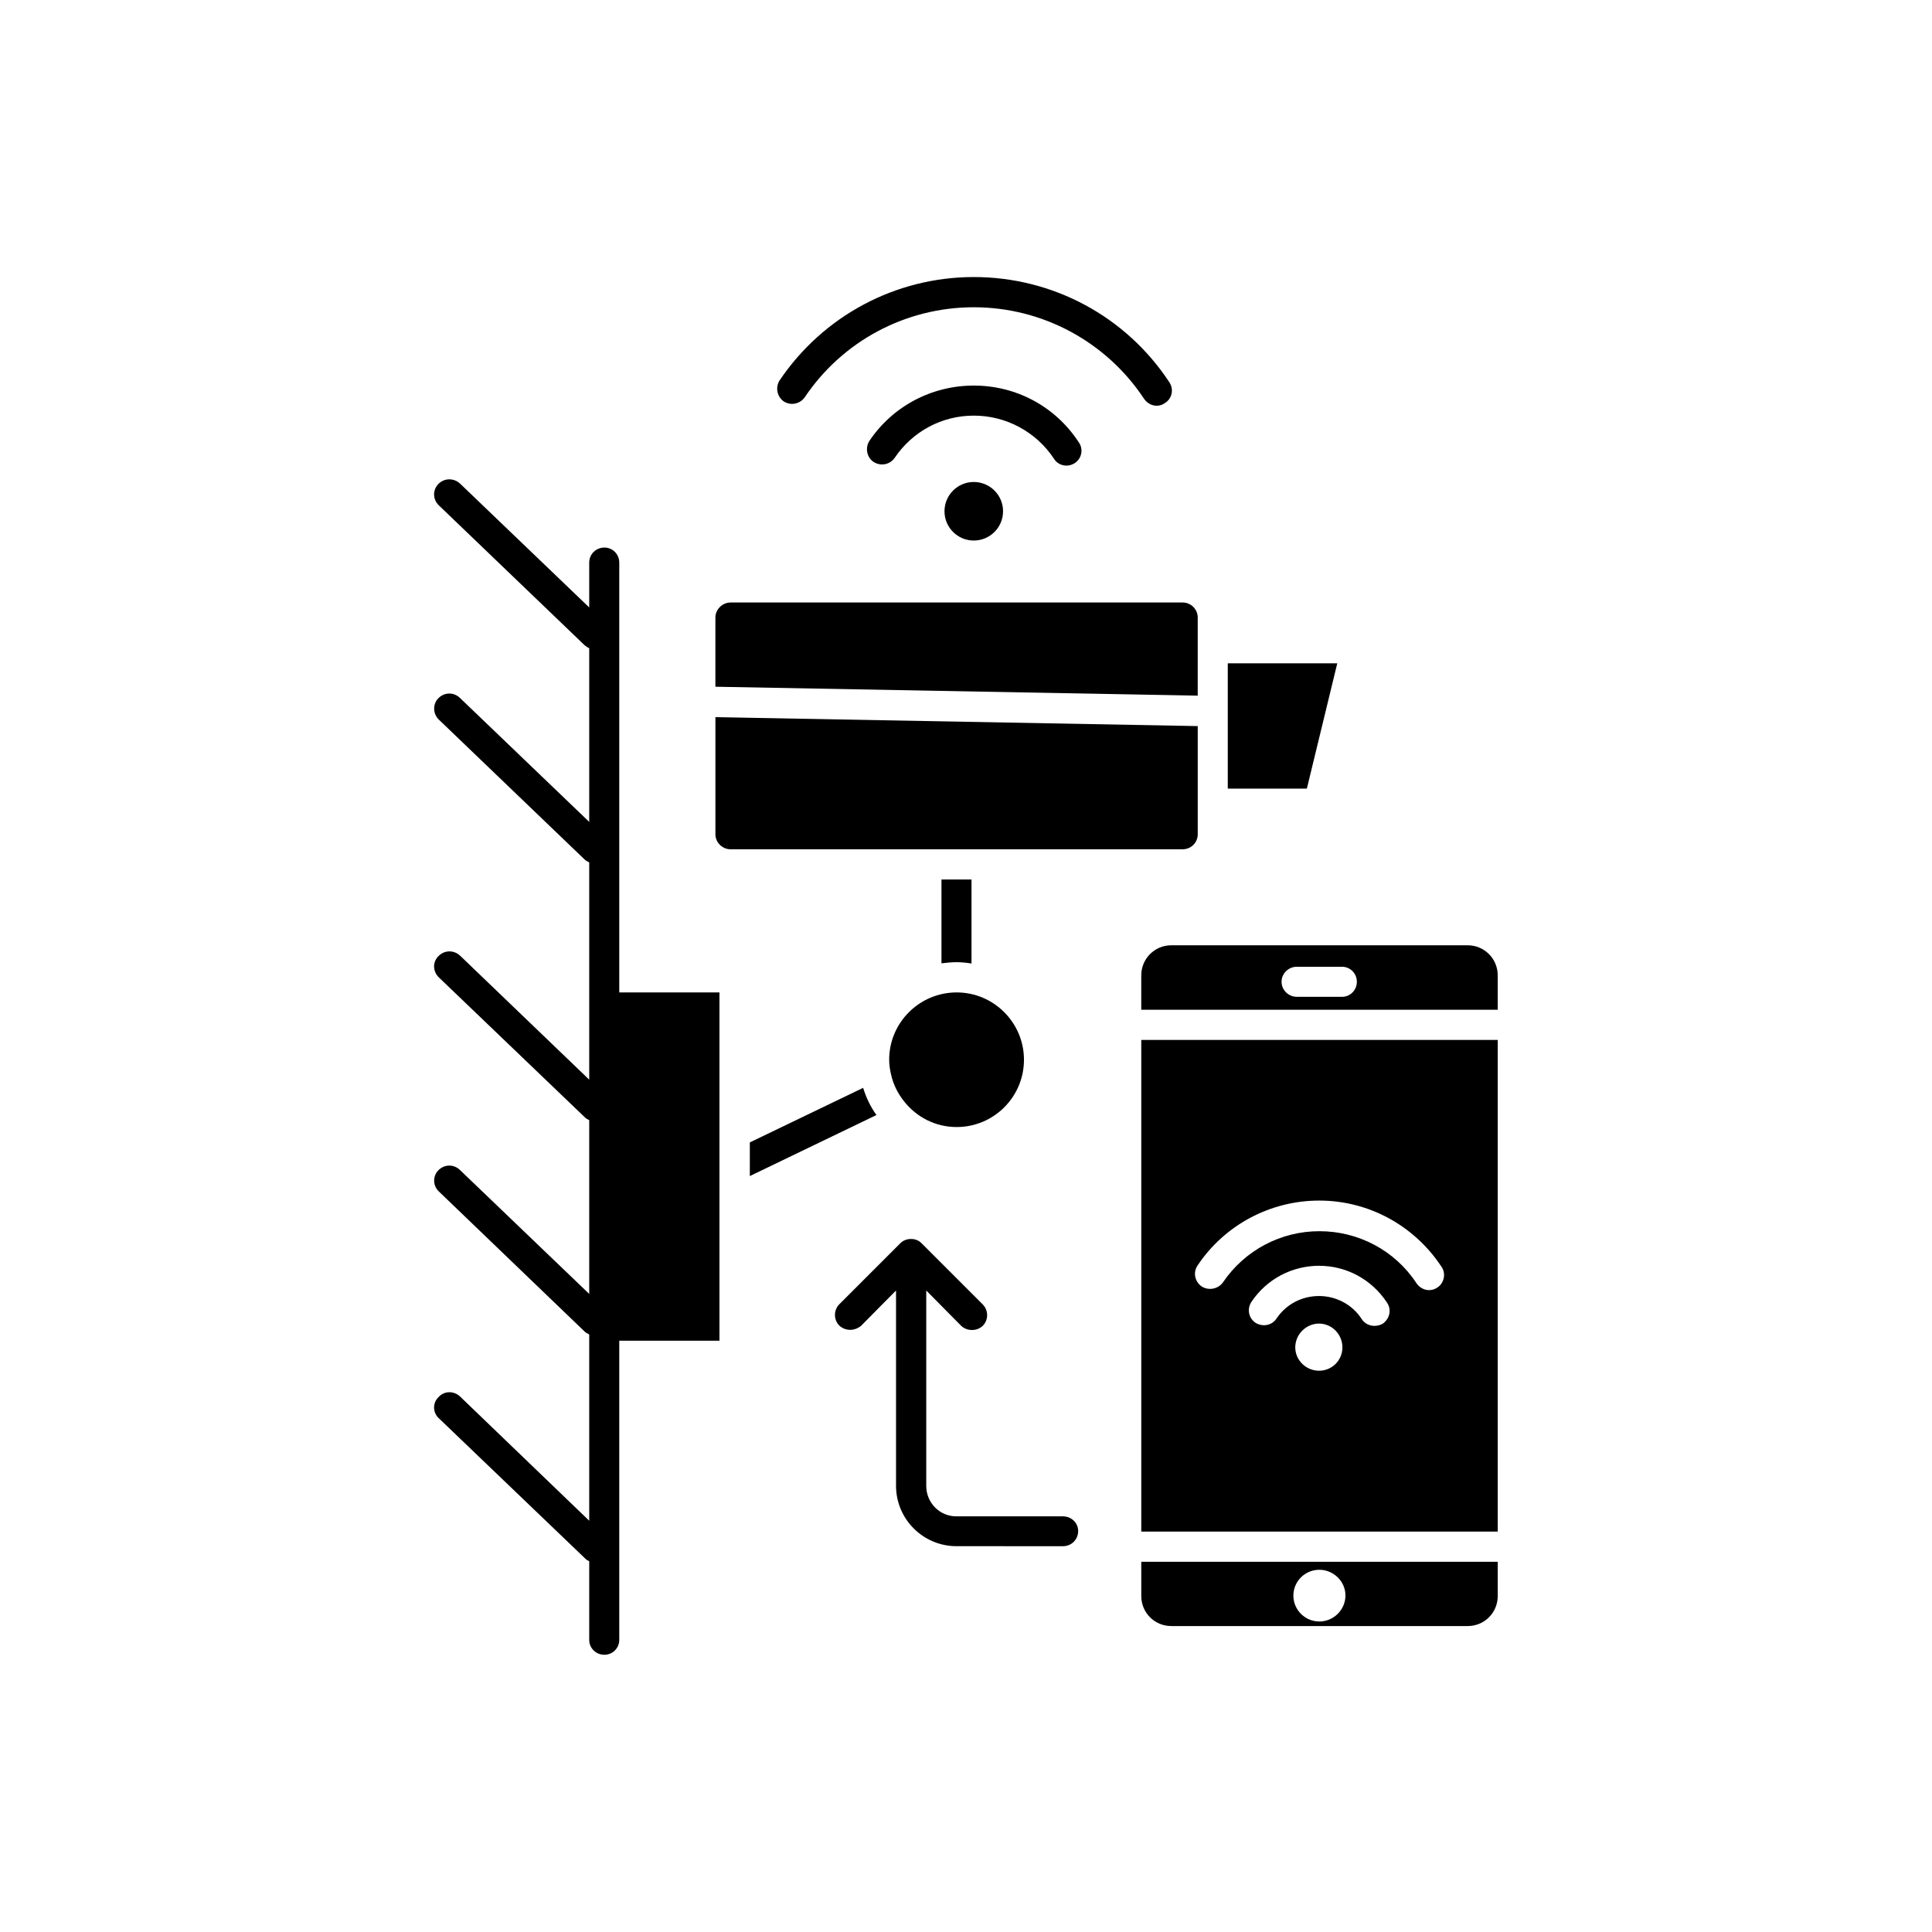
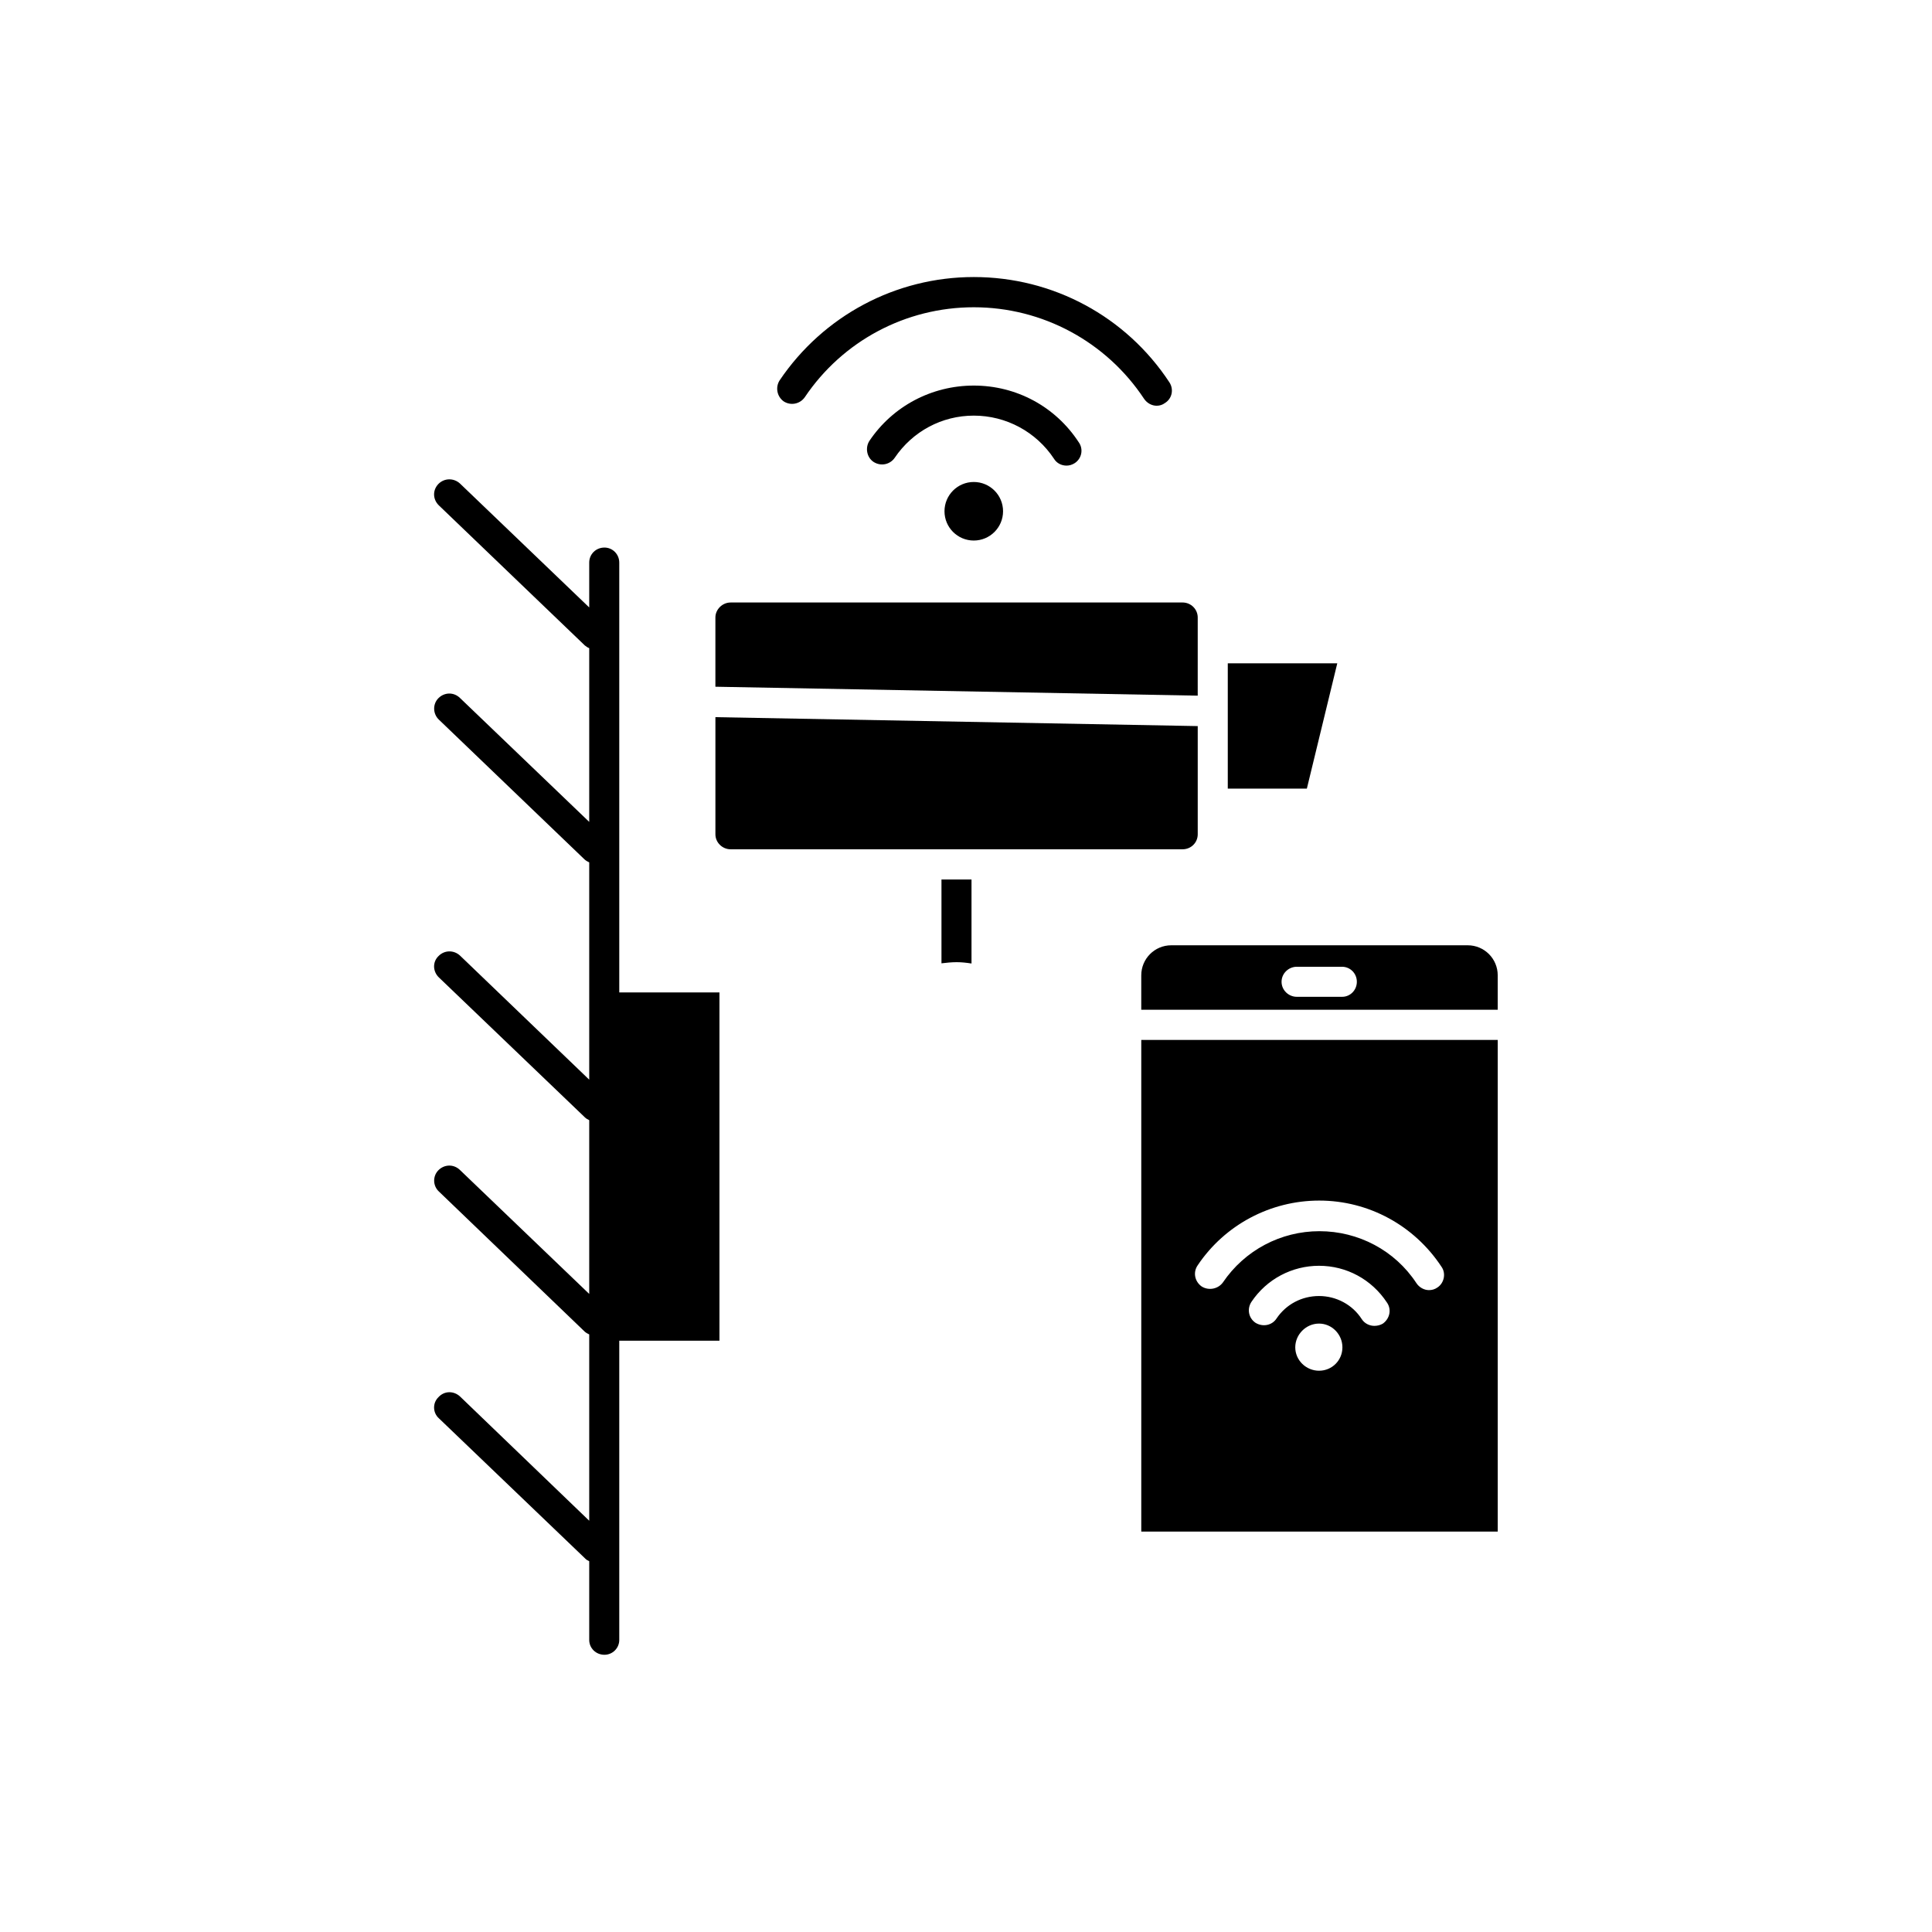
<svg xmlns="http://www.w3.org/2000/svg" fill="#000000" width="800px" height="800px" version="1.1" viewBox="144 144 512 512">
  <g>
    <path d="m446.45 549.88h94.465v-130.29h-94.465zm47.105-42.625c-3.426 0-6.297-2.769-6.297-6.195s2.871-6.297 6.297-6.297c3.426 0 6.199 2.871 6.199 6.297s-2.723 6.195-6.199 6.195zm16.93-12.492c-0.656 0.402-1.461 0.605-2.266 0.605-1.258 0-2.57-0.605-3.324-1.762-2.473-3.883-6.805-6.148-11.34-6.148-4.531 0-8.715 2.164-11.285 5.996-1.207 1.812-3.625 2.266-5.539 1.105-1.867-1.258-2.32-3.727-1.059-5.59 4.031-5.996 10.73-9.523 17.887-9.523 7.305 0 13.957 3.629 17.984 9.723 1.309 1.863 0.754 4.285-1.059 5.594zm-49.07-15.469c7.203-10.73 19.297-17.129 32.195-17.129 13.098 0 25.191 6.602 32.395 17.531 1.258 1.762 0.707 4.332-1.059 5.492-0.707 0.504-1.461 0.707-2.266 0.707-1.258 0-2.57-0.707-3.324-1.863-5.691-8.664-15.367-13.754-25.695-13.754-10.227 0-19.801 5.039-25.594 13.602-1.262 1.715-3.731 2.215-5.594 1.059-1.867-1.309-2.371-3.777-1.059-5.644z" />
-     <path d="m379.64 424.84c0 1.359 0.203 2.672 0.504 3.93 0.605 2.719 1.863 5.141 3.527 7.203 3.223 4.031 8.16 6.703 13.855 6.703 9.824 0 17.836-7.961 17.836-17.836 0-9.773-7.961-17.836-17.836-17.836s-17.887 8.012-17.887 17.836z" />
-     <path d="m446.45 566.96c0 4.434 3.527 7.961 7.961 7.961h78.543c4.434 0 7.961-3.527 7.961-7.961v-9.07h-94.465zm47.207-6.953c3.727 0 6.902 3.074 6.902 6.801 0 3.828-3.176 6.902-6.902 6.902-3.828 0-6.902-3.074-6.902-6.902 0.051-3.777 3.074-6.801 6.902-6.801z" />
    <path d="m532.95 394.51h-78.543c-4.434 0-7.961 3.578-7.961 7.961v9.117h94.465v-9.117c0-4.383-3.527-7.961-7.961-7.961zm-33.25 13.652h-12.043c-2.168 0-4.031-1.762-4.031-3.981 0-2.215 1.863-3.981 4.031-3.981h11.992c2.168 0 3.93 1.762 3.93 3.981s-1.762 3.981-3.879 3.981z" />
    <path d="m457.38 369.07c2.266 0 4.031-1.762 4.031-3.981v-28.668l-127.82-2.367v31.035c0 2.215 1.863 3.981 4.031 3.981z" />
    <path d="m461.41 315.81v-8.164c0-2.168-1.762-3.981-4.031-3.981l-119.76 0.004c-2.168 0-4.031 1.812-4.031 3.981v18.34l127.82 2.367z" />
    <path d="m498.39 319.79h-29.016v33.199h20.957z" />
    <path d="m409.82 279.49c0 4.285-3.477 7.758-7.762 7.758s-7.758-3.473-7.758-7.758c0-4.285 3.473-7.758 7.758-7.758s7.762 3.473 7.762 7.758" />
    <path d="m423.32 265.58c0.707 1.16 1.965 1.812 3.324 1.812 0.707 0 1.461-0.203 2.168-0.656 1.863-1.211 2.367-3.727 1.059-5.543-6.148-9.418-16.477-15.012-27.812-15.012-11.133 0-21.461 5.441-27.66 14.66-1.16 1.812-0.707 4.332 1.059 5.543 1.918 1.262 4.387 0.758 5.644-1.055 4.734-7.004 12.496-11.184 20.957-11.184 8.566-0.004 16.527 4.281 21.262 11.434z" />
    <path d="m357.28 249.26c10.027-14.914 26.754-23.832 44.789-23.832 18.188 0 35.117 9.117 45.141 24.285 0.805 1.16 2.066 1.812 3.324 1.812 0.805 0 1.562-0.25 2.168-0.707 1.914-1.156 2.418-3.625 1.207-5.488-11.488-17.48-30.883-27.91-51.844-27.91-20.656 0-39.852 10.227-51.438 27.355-1.207 1.867-0.707 4.336 1.059 5.594 1.863 1.211 4.332 0.707 5.594-1.109z" />
-     <path d="m425.69 545.85h-28.262c-4.434 0-7.961-3.629-7.961-8.062v-51.789l9.27 9.371c1.562 1.461 4.133 1.461 5.691 0 1.562-1.562 1.562-4.133 0-5.691l-16.121-16.121c-0.805-0.859-1.812-1.215-2.871-1.215s-2.066 0.355-2.871 1.16l-16.121 16.121c-1.562 1.562-1.562 4.133 0 5.691 0.805 0.707 1.762 1.109 2.871 1.109 1.008 0 2.066-0.402 2.871-1.059l9.27-9.371v51.742c0 8.867 7.203 16.02 16.02 16.02l28.215 0.004c2.266 0 4.031-1.762 4.031-4.031 0-2.117-1.762-3.879-4.031-3.879z" />
    <path d="m308.11 398.99v-105.9c0-2.215-1.762-3.981-3.93-3.981-2.266 0-4.031 1.762-4.031 3.981v11.891l-34.258-32.848c-1.664-1.512-4.133-1.461-5.691 0.102-1.617 1.66-1.516 4.129 0.098 5.691l38.691 37.129c0.352 0.305 0.758 0.555 1.16 0.707v46.047l-34.258-32.848c-1.664-1.613-4.133-1.512-5.695 0.051s-1.512 4.133 0.102 5.691l38.641 37.082c0.402 0.352 0.809 0.555 1.211 0.754v57.586l-34.258-32.898c-1.664-1.512-4.133-1.461-5.691 0.152-1.617 1.562-1.516 4.082 0.098 5.641l38.691 37.082c0.352 0.352 0.758 0.555 1.16 0.758v46.047l-34.258-32.848c-1.664-1.613-4.133-1.512-5.695 0.051-1.562 1.559-1.512 4.129 0.102 5.641l38.691 37.18c0.352 0.305 0.758 0.504 1.16 0.707v49.375l-34.258-32.949c-1.664-1.512-4.133-1.512-5.695 0.199-1.613 1.562-1.512 4.133 0.102 5.594l38.691 37.082c0.352 0.402 0.758 0.602 1.16 0.805v20.859c0 2.168 1.762 3.93 4.031 3.93 2.168 0 3.93-1.762 3.93-3.93v-79.301h26.551v-92.301h-26.551z" />
    <path d="m401.46 399.34v-22.27h-7.961v22.219c1.258-0.152 2.668-0.301 4.031-0.301 1.309 0 2.668 0.148 3.93 0.352z" />
-     <path d="m372.74 432.29-30.027 14.461v8.918l33.555-16.172c-1.562-2.168-2.723-4.586-3.527-7.207z" />
  </g>
</svg>